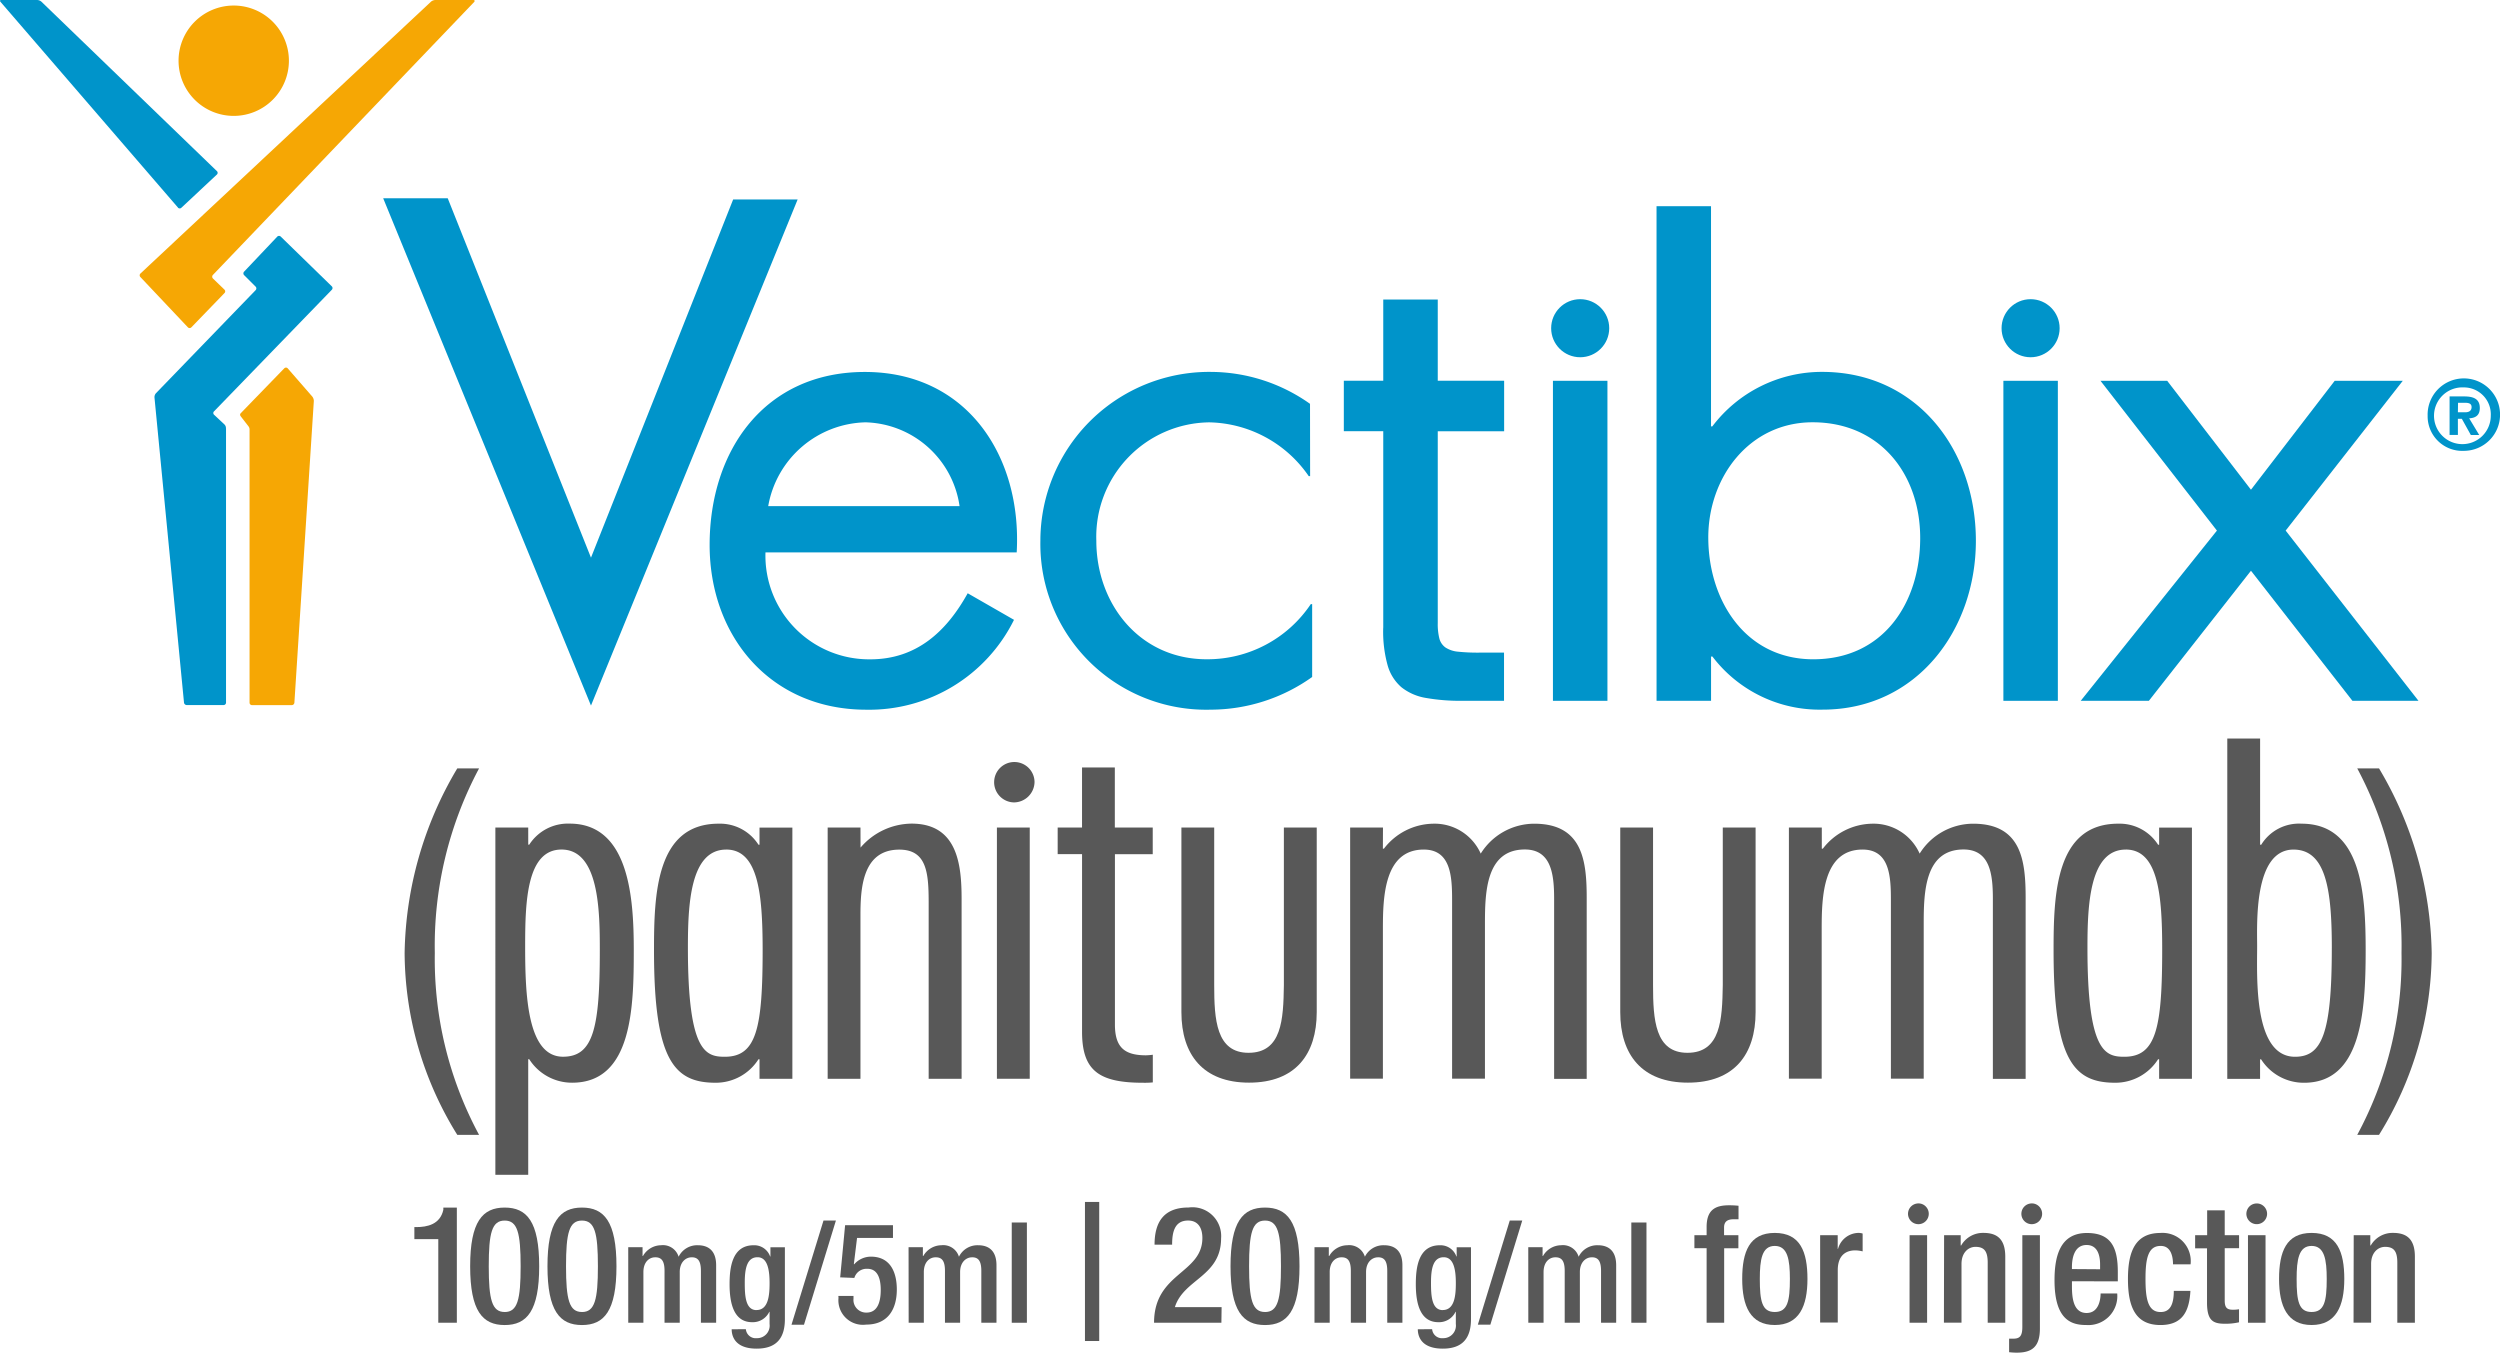
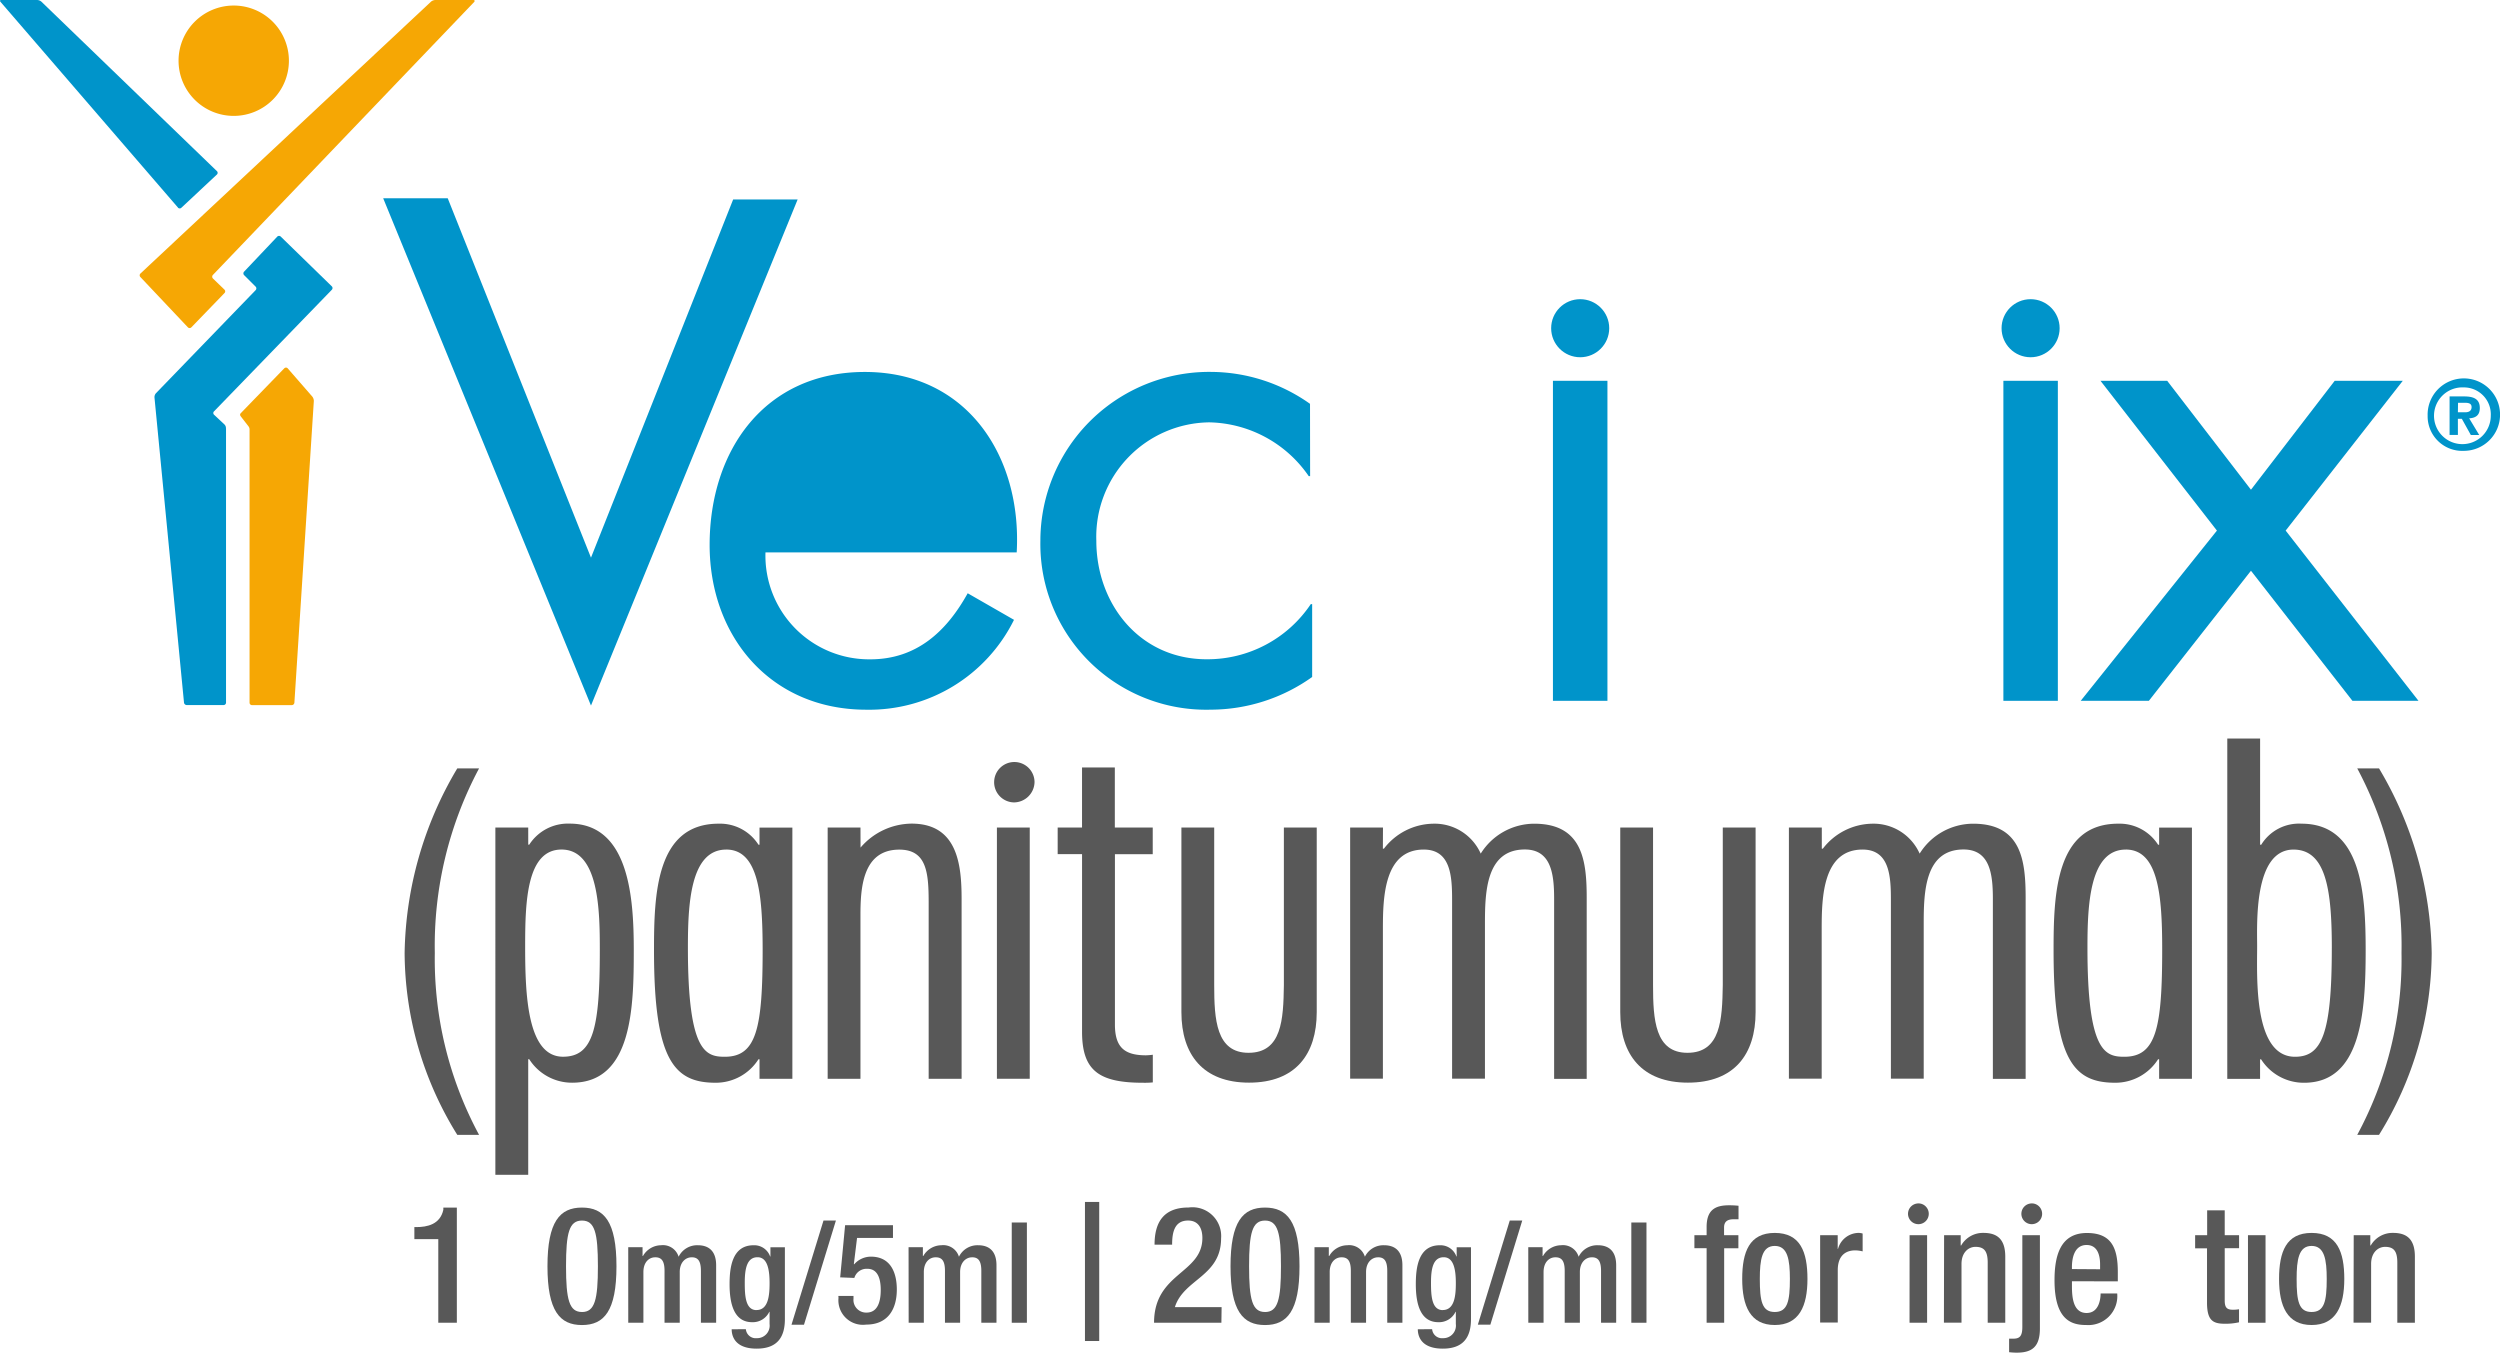
<svg xmlns="http://www.w3.org/2000/svg" viewBox="0 0 126.235 68.302">
  <defs>
    <style>
      .cls-1 {
        fill: #585858;
      }

      .cls-2 {
        fill: #0094ca;
      }

      .cls-3 {
        fill: #f6a704;
      }
    </style>
  </defs>
  <g id="Group_1" data-name="Group 1" transform="translate(-434.194 -17.159)">
    <g id="LOGO" transform="translate(434.194 17.159)">
      <path id="Path_59" data-name="Path 59" class="cls-1" d="M528.483,66.4a18.672,18.672,0,0,0,2.236-9.182,19.026,19.026,0,0,0-2.236-9.324h1.1a18.765,18.765,0,0,1,2.66,9.324,17.552,17.552,0,0,1-2.66,9.182Z" transform="translate(-409.457 -9.096)" />
      <path id="Path_60" data-name="Path 60" class="cls-1" d="M453.039,66.4a17.529,17.529,0,0,1-2.66-9.182,18.731,18.731,0,0,1,2.66-9.324h1.1a19.039,19.039,0,0,0-2.236,9.324,18.686,18.686,0,0,0,2.236,9.182Z" transform="translate(-429.948 -9.096)" />
      <path id="Path_61" data-name="Path 61" class="cls-1" d="M455.668,51.167h.051a2.32,2.32,0,0,1,2.04-1.063c3.033,0,3.238,3.832,3.238,6.405,0,2.868-.076,6.677-3.11,6.677A2.559,2.559,0,0,1,455.718,62h-.051v5.835h-1.659V50.3h1.659Zm3.614,5.341c0-1.953-.025-5.095-1.933-5.095-1.76,0-1.837,2.622-1.837,4.871,0,2.449.1,5.59,1.912,5.59C458.96,61.874,459.282,60.414,459.282,56.508Z" transform="translate(-428.995 -8.516)" />
      <path id="Path_62" data-name="Path 62" class="cls-1" d="M467.341,62.987h-1.659V62h-.052a2.55,2.55,0,0,1-2.166,1.187c-2.094,0-3.11-1.137-3.11-6.675,0-2.844.1-6.406,3.263-6.406a2.3,2.3,0,0,1,2.013,1.064h.052v-.866h1.659ZM464,51.414c-1.837,0-1.934,2.82-1.934,4.972,0,5.243.893,5.489,1.863,5.489,1.611,0,1.911-1.458,1.911-5.441-.006-2.747-.21-5.022-1.84-5.022Z" transform="translate(-427.331 -8.515)" />
      <path id="Path_63" data-name="Path 63" class="cls-1" d="M468.96,51.315a3.432,3.432,0,0,1,2.578-1.211c2.322,0,2.525,2.078,2.525,3.809v9.075H472.4v-8.9c0-1.507-.1-2.671-1.481-2.671-1.886,0-1.963,2-1.963,3.339v8.233H467.3V50.3h1.657Z" transform="translate(-425.508 -8.516)" />
      <path id="Path_64" data-name="Path 64" class="cls-1" d="M474.956,49.679A1.02,1.02,0,1,1,476,48.649,1.048,1.048,0,0,1,474.956,49.679Z" transform="translate(-423.762 -9.162)" />
      <rect id="Rectangle_6" data-name="Rectangle 6" class="cls-1" width="1.658" height="12.685" transform="translate(50.338 41.786)" />
      <path id="Path_65" data-name="Path 65" class="cls-1" d="M483.106,50.261v7.962c0,1.729.1,3.412,1.733,3.412,1.684,0,1.76-1.683,1.785-3.412V50.261h1.659v9.321c0,2.126-1.07,3.56-3.416,3.56-2.32,0-3.417-1.408-3.417-3.56V50.261Z" transform="translate(-421.796 -8.475)" />
      <path id="Path_66" data-name="Path 66" class="cls-1" d="M489.853,51.369h.052a3.192,3.192,0,0,1,2.473-1.262,2.55,2.55,0,0,1,2.416,1.51,3.194,3.194,0,0,1,2.7-1.51c2.449,0,2.651,1.881,2.651,3.759v9.124H498.5V53.909c0-1.211-.126-2.5-1.478-2.5-1.964,0-2.015,2.152-2.015,3.759v7.813h-1.659V53.936c0-1.188-.076-2.523-1.429-2.523-2.013,0-2.065,2.417-2.065,4.028v7.541H488.2V50.3h1.658Z" transform="translate(-420.026 -8.515)" />
      <path id="Path_67" data-name="Path 67" class="cls-1" d="M500.66,50.261v7.962c0,1.729.1,3.412,1.736,3.412,1.683,0,1.758-1.683,1.785-3.412V50.261h1.657v9.321c0,2.126-1.072,3.56-3.417,3.56-2.32,0-3.417-1.408-3.417-3.56V50.261Z" transform="translate(-417.191 -8.475)" />
      <path id="Path_68" data-name="Path 68" class="cls-1" d="M507.411,51.369h.052a3.2,3.2,0,0,1,2.473-1.262,2.55,2.55,0,0,1,2.416,1.51,3.19,3.19,0,0,1,2.7-1.51c2.449,0,2.652,1.881,2.652,3.759v9.124h-1.655V53.909c0-1.211-.127-2.5-1.479-2.5-1.963,0-2.013,2.152-2.013,3.759v7.813H510.9V53.936c0-1.188-.076-2.523-1.429-2.523-2.015,0-2.066,2.417-2.066,4.028v7.541H505.75V50.3h1.661Z" transform="translate(-415.421 -8.515)" />
      <path id="Path_69" data-name="Path 69" class="cls-1" d="M523.323,62.987h-1.656V62h-.052a2.553,2.553,0,0,1-2.167,1.187c-2.094,0-3.111-1.137-3.111-6.675,0-2.844.1-6.406,3.263-6.406a2.306,2.306,0,0,1,2.015,1.064h.052v-.866h1.656Zm-3.341-11.573c-1.837,0-1.934,2.82-1.934,4.972,0,5.243.892,5.489,1.862,5.489,1.612,0,1.912-1.458,1.912-5.441,0-2.747-.207-5.022-1.839-5.022Z" transform="translate(-412.644 -8.515)" />
      <path id="Path_70" data-name="Path 70" class="cls-1" d="M523.286,46.7h1.657v5.362H525A2.237,2.237,0,0,1,527.035,51c3.035,0,3.238,3.536,3.238,6.405,0,3.214-.255,6.677-3.112,6.677a2.556,2.556,0,0,1-2.168-1.184h-.052v.988h-1.656Zm5.278,10.58c0-2.9-.28-4.972-1.934-4.972-2.015,0-1.837,3.734-1.837,4.871,0,1.559-.2,5.59,1.912,5.59,1.347,0,1.858-1.137,1.858-5.489Z" transform="translate(-410.821 -9.409)" />
      <path id="Path_71" data-name="Path 71" class="cls-1" d="M480.964,62.392c-1.077,0-1.573-.389-1.573-1.556v-8.6H481.3V50.891h-1.914V47.859h-1.656v3.032H476.5v1.343h1.231V61.2c0,1.973.856,2.578,3.09,2.578a4.172,4.172,0,0,0,.483-.018V62.363A3.172,3.172,0,0,1,480.964,62.392Z" transform="translate(-423.094 -9.105)" />
      <path id="Path_72" data-name="Path 72" class="cls-2" d="M460.014,43.238l7.179-18.087h3.256L460.014,50.706,449.521,25.089h3.259Z" transform="translate(-430.173 -15.079)" />
-       <path id="Path_73" data-name="Path 73" class="cls-2" d="M465.4,41.148a5.235,5.235,0,0,0,5.294,5.4c2.338,0,3.85-1.41,4.917-3.336l2.338,1.342a8.155,8.155,0,0,1-7.46,4.538c-4.815,0-7.909-3.68-7.909-8.321,0-4.778,2.785-8.733,7.839-8.733,5.191,0,7.94,4.3,7.666,9.112Zm9.8-2.337a4.93,4.93,0,0,0-4.745-4.23,5.112,5.112,0,0,0-4.917,4.23Z" transform="translate(-426.748 -13.256)" />
+       <path id="Path_73" data-name="Path 73" class="cls-2" d="M465.4,41.148a5.235,5.235,0,0,0,5.294,5.4c2.338,0,3.85-1.41,4.917-3.336l2.338,1.342a8.155,8.155,0,0,1-7.46,4.538c-4.815,0-7.909-3.68-7.909-8.321,0-4.778,2.785-8.733,7.839-8.733,5.191,0,7.94,4.3,7.666,9.112Zm9.8-2.337Z" transform="translate(-426.748 -13.256)" />
      <path id="Path_74" data-name="Path 74" class="cls-2" d="M489.428,37.3h-.069a6.24,6.24,0,0,0-5.019-2.717,5.777,5.777,0,0,0-5.707,5.982c0,3.2,2.2,5.981,5.569,5.981a6.277,6.277,0,0,0,5.26-2.785h.069v3.68a8.844,8.844,0,0,1-5.123,1.65,8.372,8.372,0,0,1-8.6-8.527,8.527,8.527,0,0,1,8.631-8.528,8.7,8.7,0,0,1,4.984,1.612Z" transform="translate(-423.275 -13.257)" />
-       <path id="Path_75" data-name="Path 75" class="cls-2" d="M500.455,25.408h2.751V36.524h.067a6.941,6.941,0,0,1,5.537-2.751c4.813,0,7.77,3.955,7.77,8.527,0,4.51-2.992,8.527-7.733,8.527a6.8,6.8,0,0,1-5.571-2.682h-.068V50.38h-2.752Zm2.613,16.724c0,3.161,1.857,6.153,5.3,6.153,3.545,0,5.4-2.853,5.4-6.122,0-3.232-2.03-5.845-5.433-5.845C505.131,36.32,503.068,39.1,503.068,42.132Z" transform="translate(-416.81 -14.995)" />
      <path id="Path_76" data-name="Path 76" class="cls-2" d="M518.421,32.391h3.368l4.23,5.5,4.229-5.5h3.437l-5.914,7.564,6.706,8.594h-3.335l-5.123-6.567-5.155,6.567h-3.441l6.877-8.594Z" transform="translate(-412.359 -13.163)" />
-       <path id="Path_77" data-name="Path 77" class="cls-2" d="M489.938,45.688v-9.9h-1.991V33.24h1.991v-4.1h2.752v4.1h3.352v2.549H492.69v9.687h0a2.993,2.993,0,0,0,.081.779.809.809,0,0,0,.308.453,1.376,1.376,0,0,0,.632.212,9.542,9.542,0,0,0,1.058.048h1.267V49.4h-2.106a9.937,9.937,0,0,1-1.836-.144,2.7,2.7,0,0,1-1.232-.535,2.271,2.271,0,0,1-.7-1.1,6.358,6.358,0,0,1-.227-1.882" transform="translate(-420.092 -14.014)" />
      <rect id="Rectangle_7" data-name="Rectangle 7" class="cls-2" width="2.752" height="16.159" transform="translate(78.414 19.228)" />
      <rect id="Rectangle_8" data-name="Rectangle 8" class="cls-2" width="2.75" height="16.159" transform="translate(101.159 19.228)" />
      <circle id="Ellipse_3" data-name="Ellipse 3" class="cls-2" cx="1.466" cy="1.466" r="1.466" transform="translate(78.324 15.107)" />
      <circle id="Ellipse_4" data-name="Ellipse 4" class="cls-2" cx="1.466" cy="1.466" r="1.466" transform="translate(101.067 15.107)" />
      <path id="Path_78" data-name="Path 78" class="cls-2" d="M443.983,36.318a.261.261,0,0,0-.087-.212l-.511-.478a.118.118,0,0,1-.011-.167l.011-.01,5.943-6.134a.124.124,0,0,0,0-.175h0l-2.578-2.511a.125.125,0,0,0-.175,0L444.9,28.4a.127.127,0,0,0,0,.177l.582.581a.127.127,0,0,1,0,.177l-5.034,5.206a.3.3,0,0,0-.074.212l1.491,15.408a.14.14,0,0,0,.136.124h1.861a.123.123,0,0,0,.125-.12V36.318Z" transform="translate(-432.574 -14.684)" />
      <path id="Path_79" data-name="Path 79" class="cls-3" d="M456.638,17.159h-1.933a.366.366,0,0,0-.216.086L439.816,30.974a.124.124,0,0,0,0,.173l2.4,2.541a.123.123,0,0,0,.174,0l1.674-1.732a.12.12,0,0,0,0-.17h0l-.585-.566a.13.13,0,0,1,0-.179l13.2-13.791C456.7,17.22,456.706,17.159,456.638,17.159Z" transform="translate(-432.728 -17.159)" />
      <path id="Path_80" data-name="Path 80" class="cls-3" d="M443.838,34.158c-.059.061-.049.112,0,.177l.374.483a.258.258,0,0,1,.063.174V48.776a.125.125,0,0,0,.117.131h2.013a.135.135,0,0,0,.134-.125l.982-15.237a.38.38,0,0,0-.078-.218L446.2,31.9a.116.116,0,0,0-.164-.006l-.008.006Z" transform="translate(-431.674 -13.302)" />
      <path id="Path_81" data-name="Path 81" class="cls-3" d="M446.908,20.162a2.786,2.786,0,1,1-2.791-2.781h0A2.787,2.787,0,0,1,446.908,20.162Z" transform="translate(-432.32 -17.101)" />
      <path id="Path_82" data-name="Path 82" class="cls-2" d="M434.219,17.252c-.047-.052-.026-.093.042-.093h1.809a.343.343,0,0,1,.217.087l8.862,8.556a.118.118,0,0,1,0,.167l0,0-1.8,1.683a.119.119,0,0,1-.167-.005l0-.005Z" transform="translate(-434.194 -17.159)" />
      <path id="Path_83" data-name="Path 83" class="cls-2" d="M531.3,34.158a1.829,1.829,0,1,1,1.828,1.771A1.747,1.747,0,0,1,531.3,34.158Zm1.828-1.432a1.433,1.433,0,1,0,1.36,1.432,1.359,1.359,0,0,0-1.36-1.432Zm-.3,2.4h-.42V33.181h.732c.507,0,.794.144.794.588,0,.36-.206.5-.536.518l.507.842h-.424l-.454-.818h-.2Zm0-1.144h.369c.23,0,.322-.11.322-.26,0-.177-.134-.22-.335-.22h-.35Z" transform="translate(-408.719 -13.164)" />
    </g>
    <g id="new_tagline_outline" data-name="new tagline outline" transform="translate(455.117 77.85)">
      <path id="Path_84" data-name="Path 84" class="cls-1" d="M516.088,65.722a.524.524,0,1,1-.612-.417.544.544,0,0,1,.207,0A.524.524,0,0,1,516.088,65.722Z" transform="translate(-433.905 -65.221)" />
      <path id="Path_85" data-name="Path 85" class="cls-1" d="M511.554,65.722a.524.524,0,1,1-.612-.417.537.537,0,0,1,.206,0A.527.527,0,0,1,511.554,65.722Z" transform="translate(-435.095 -65.221)" />
-       <path id="Path_86" data-name="Path 86" class="cls-1" d="M525.086,65.721a.523.523,0,1,1-.615-.414.544.544,0,0,1,.207,0A.524.524,0,0,1,525.086,65.721Z" transform="translate(-431.544 -65.221)" />
      <path id="Path_87" data-name="Path 87" class="cls-1" d="M451.977,71.278V67.055h-1.208v-.607h.09c.559,0,1.209-.133,1.373-.872v-.114h.682v5.816Z" transform="translate(-450.769 -65.178)" />
-       <path id="Path_88" data-name="Path 88" class="cls-1" d="M454.744,65.462c1.118,0,1.742.707,1.742,2.965s-.626,2.967-1.742,2.967S453,70.687,453,68.427,453.626,65.462,454.744,65.462Zm0,5.274c.645,0,.805-.617.805-2.309s-.16-2.309-.805-2.309-.805.616-.805,2.309.164,2.308.805,2.308Z" transform="translate(-450.183 -65.178)" />
      <path id="Path_89" data-name="Path 89" class="cls-1" d="M457.835,65.462c1.118,0,1.742.707,1.742,2.965s-.625,2.967-1.742,2.967-1.742-.707-1.742-2.967S456.719,65.462,457.835,65.462Zm0,5.274c.645,0,.805-.617.805-2.309s-.16-2.309-.805-2.309-.805.616-.805,2.309.164,2.308.805,2.308Z" transform="translate(-449.372 -65.178)" />
      <path id="Path_90" data-name="Path 90" class="cls-1" d="M459.324,67.068h.723v.446h.02a1.067,1.067,0,0,1,.915-.545.826.826,0,0,1,.886.581,1.042,1.042,0,0,1,.967-.581c.538,0,.928.276.928,1.012v2.9h-.769V68.266c0-.5-.148-.688-.461-.688s-.608.249-.608.745v2.56h-.768V68.266c0-.5-.148-.688-.467-.688s-.6.249-.6.745v2.56h-.765Z" transform="translate(-448.525 -64.783)" />
      <path id="Path_91" data-name="Path 91" class="cls-1" d="M464.2,71.208a.5.5,0,0,0,.553.454.635.635,0,0,0,.644-.716V70.33h-.014a.923.923,0,0,1-.865.525c-.894,0-1.141-.88-1.141-1.921,0-.837.128-1.964,1.212-1.964a.849.849,0,0,1,.836.567h.015v-.467h.73V70.7c0,.93-.4,1.49-1.426,1.49-1.127,0-1.261-.668-1.261-.978Zm.538-.967c.6,0,.659-.751.659-1.354s-.077-1.312-.608-1.312-.645.567-.645,1.276c0,.649.028,1.394.595,1.394Z" transform="translate(-447.461 -64.783)" />
      <path id="Path_92" data-name="Path 92" class="cls-1" d="M467.47,65.98h.627l-1.612,5.261h-.631Z" transform="translate(-446.811 -65.042)" />
      <path id="Path_93" data-name="Path 93" class="cls-1" d="M467.729,69.738h.765v.134a.641.641,0,0,0,.659.708c.561,0,.716-.553.716-1.142s-.162-1.069-.674-1.069a.644.644,0,0,0-.659.461l-.715-.029.249-2.635h2.417v.645h-1.814l-.162,1.319.015.014a1.126,1.126,0,0,1,.843-.389c1.049,0,1.312.886,1.312,1.659,0,1.007-.461,1.772-1.545,1.772a1.238,1.238,0,0,1-1.4-1.347Z" transform="translate(-446.32 -64.993)" />
      <path id="Path_94" data-name="Path 94" class="cls-1" d="M470.537,67.068h.723v.446h.02a1.068,1.068,0,0,1,.915-.545.827.827,0,0,1,.886.581,1.042,1.042,0,0,1,.967-.581c.538,0,.928.276.928,1.012v2.9h-.765V68.266c0-.5-.149-.688-.461-.688s-.61.249-.61.745v2.56h-.765V68.266c0-.5-.148-.688-.467-.688s-.6.249-.6.745v2.56h-.766Z" transform="translate(-445.583 -64.783)" />
      <path id="Path_95" data-name="Path 95" class="cls-1" d="M474.664,66.059h.765v5.062h-.765Z" transform="translate(-444.5 -65.021)" />
      <path id="Path_96" data-name="Path 96" class="cls-1" d="M477.593,65.237h.72v7.022h-.72Z" transform="translate(-443.732 -65.237)" />
      <path id="Path_97" data-name="Path 97" class="cls-1" d="M483.757,71.278h-3.4c0-2.531,2.44-2.473,2.44-4.281,0-.483-.2-.88-.723-.88-.7,0-.805.625-.805,1.217h-.887c0-1.159.483-1.875,1.718-1.875a1.452,1.452,0,0,1,1.642,1.554c0,1.933-1.89,2.054-2.333,3.475h2.359Z" transform="translate(-443.007 -65.178)" />
      <path id="Path_98" data-name="Path 98" class="cls-1" d="M485.157,65.462c1.117,0,1.741.707,1.741,2.965s-.625,2.967-1.741,2.967-1.742-.707-1.742-2.967S484.039,65.462,485.157,65.462Zm0,5.274c.644,0,.805-.617.805-2.309s-.162-2.309-.805-2.309-.805.616-.805,2.309.164,2.308.805,2.308Z" transform="translate(-442.204 -65.178)" />
      <path id="Path_99" data-name="Path 99" class="cls-1" d="M486.774,67.068h.723v.446h.021a1.064,1.064,0,0,1,.915-.545.828.828,0,0,1,.886.581,1.04,1.04,0,0,1,.966-.581c.539,0,.928.276.928,1.012v2.9h-.765V68.266c0-.5-.148-.688-.461-.688s-.609.249-.609.745v2.56h-.769V68.266c0-.5-.148-.688-.467-.688s-.6.249-.6.745v2.56h-.768Z" transform="translate(-441.323 -64.783)" />
      <path id="Path_100" data-name="Path 100" class="cls-1" d="M491.651,71.208a.5.5,0,0,0,.552.454.636.636,0,0,0,.645-.716V70.33h-.015a.922.922,0,0,1-.865.525c-.892,0-1.141-.88-1.141-1.921,0-.837.128-1.964,1.212-1.964a.85.85,0,0,1,.837.567h.014v-.467h.723V70.7c0,.93-.4,1.49-1.424,1.49-1.129,0-1.261-.668-1.261-.978Zm.538-.967c.6,0,.659-.751.659-1.354s-.077-1.312-.61-1.312-.644.567-.644,1.276c0,.649.028,1.394.595,1.394Z" transform="translate(-440.26 -64.783)" />
      <path id="Path_101" data-name="Path 101" class="cls-1" d="M494.92,65.98h.631l-1.611,5.26h-.632Z" transform="translate(-439.609 -65.042)" />
      <path id="Path_102" data-name="Path 102" class="cls-1" d="M495.325,67.068h.723v.446h.02a1.068,1.068,0,0,1,.915-.545.827.827,0,0,1,.886.581,1.043,1.043,0,0,1,.967-.581c.538,0,.928.276.928,1.012v2.9H499V68.266c0-.5-.148-.688-.461-.688s-.608.249-.608.745v2.56h-.766V68.266c0-.5-.148-.688-.467-.688s-.6.249-.6.745v2.56h-.77Z" transform="translate(-439.08 -64.783)" />
      <path id="Path_103" data-name="Path 103" class="cls-1" d="M499.447,66.059h.765v5.062h-.765Z" transform="translate(-437.998 -65.021)" />
      <path id="Path_104" data-name="Path 104" class="cls-1" d="M502.587,67.539h-.617v-.658h.617v-.41c0-.838.4-1.1,1.127-1.1a4.118,4.118,0,0,1,.484.024v.682h-.246c-.322,0-.484.122-.484.419v.386h.723v.658h-.718V71.3h-.886Z" transform="translate(-437.336 -65.202)" />
      <path id="Path_105" data-name="Path 105" class="cls-1" d="M505.527,66.476c1.289,0,1.651.954,1.651,2.325s-.419,2.325-1.651,2.325-1.644-.954-1.644-2.325S504.245,66.476,505.527,66.476Zm0,3.993c.645,0,.764-.543.764-1.668,0-.978-.115-1.668-.764-1.668s-.755.689-.755,1.668C504.772,69.927,504.885,70.469,505.527,70.469Z" transform="translate(-436.835 -64.912)" />
      <path id="Path_106" data-name="Path 106" class="cls-1" d="M507,66.591h.887v.689h.016a1.093,1.093,0,0,1,1.028-.805.686.686,0,0,1,.215.033v.9a1.661,1.661,0,0,0-.369-.051c-.4,0-.887.181-.887,1v2.645H507Z" transform="translate(-436.017 -64.912)" />
      <path id="Path_107" data-name="Path 107" class="cls-1" d="M510.579,66.567h.884v4.421h-.887Z" transform="translate(-435.079 -64.888)" />
      <path id="Path_108" data-name="Path 108" class="cls-1" d="M511.96,66.591h.838v.518h.024a1.267,1.267,0,0,1,1.127-.634c.674,0,1.1.3,1.1,1.2v3.335h-.887V67.98c0-.576-.173-.8-.616-.8-.361,0-.707.289-.707.862v2.967h-.888Z" transform="translate(-434.718 -64.912)" />
      <path id="Path_109" data-name="Path 109" class="cls-1" d="M516.114,66.567v4.707c0,.92-.388,1.224-1.167,1.224a3.055,3.055,0,0,1-.388-.024v-.682h.207c.336,0,.461-.133.461-.6V66.567Z" transform="translate(-434.034 -64.888)" />
      <path id="Path_110" data-name="Path 110" class="cls-1" d="M517.255,68.917v.255c0,.591.074,1.346.74,1.346.633,0,.707-.723.707-.986h.838a1.462,1.462,0,0,1-1.554,1.594c-.723,0-1.611-.215-1.611-2.256,0-1.159.246-2.391,1.635-2.391,1.233,0,1.561.74,1.561,1.972v.468Zm1.421-.607v-.239c0-.559-.181-.986-.682-.986-.568,0-.74.559-.74,1.127V68.3Z" transform="translate(-433.557 -64.911)" />
-       <path id="Path_111" data-name="Path 111" class="cls-1" d="M522.467,69.4c-.058,1.06-.419,1.726-1.512,1.726-1.289,0-1.642-.954-1.642-2.325s.361-2.324,1.642-2.324a1.423,1.423,0,0,1,1.52,1.584h-.887c0-.41-.115-.943-.634-.928-.644,0-.755.69-.755,1.668s.114,1.668.755,1.668c.494.009.674-.4.674-1.068Z" transform="translate(-432.787 -64.911)" />
      <path id="Path_112" data-name="Path 112" class="cls-1" d="M522,66.828h.607V65.572h.887v1.256h.725v.658h-.725v2.637c0,.345.1.468.4.468a1.62,1.62,0,0,0,.322-.024v.658a2.966,2.966,0,0,1-.716.074c-.6,0-.9-.162-.9-1.069V67.492H522Z" transform="translate(-432.082 -65.149)" />
      <path id="Path_113" data-name="Path 113" class="cls-1" d="M524.113,66.567H525v4.421h-.887Z" transform="translate(-431.527 -64.888)" />
      <path id="Path_114" data-name="Path 114" class="cls-1" d="M527,66.476c1.289,0,1.651.954,1.651,2.325s-.419,2.325-1.651,2.325-1.643-.954-1.643-2.325S525.717,66.476,527,66.476Zm0,3.993c.644,0,.764-.543.764-1.668,0-.978-.115-1.668-.764-1.668s-.756.689-.756,1.668C526.242,69.927,526.358,70.469,527,70.469Z" transform="translate(-431.201 -64.912)" />
      <path id="Path_115" data-name="Path 115" class="cls-1" d="M528.344,66.591h.838v.518h.024a1.267,1.267,0,0,1,1.127-.634c.674,0,1.1.3,1.1,1.2v3.335h-.887V67.98c0-.576-.173-.8-.616-.8-.36,0-.707.289-.707.862v2.967h-.887Z" transform="translate(-430.419 -64.912)" />
    </g>
  </g>
</svg>